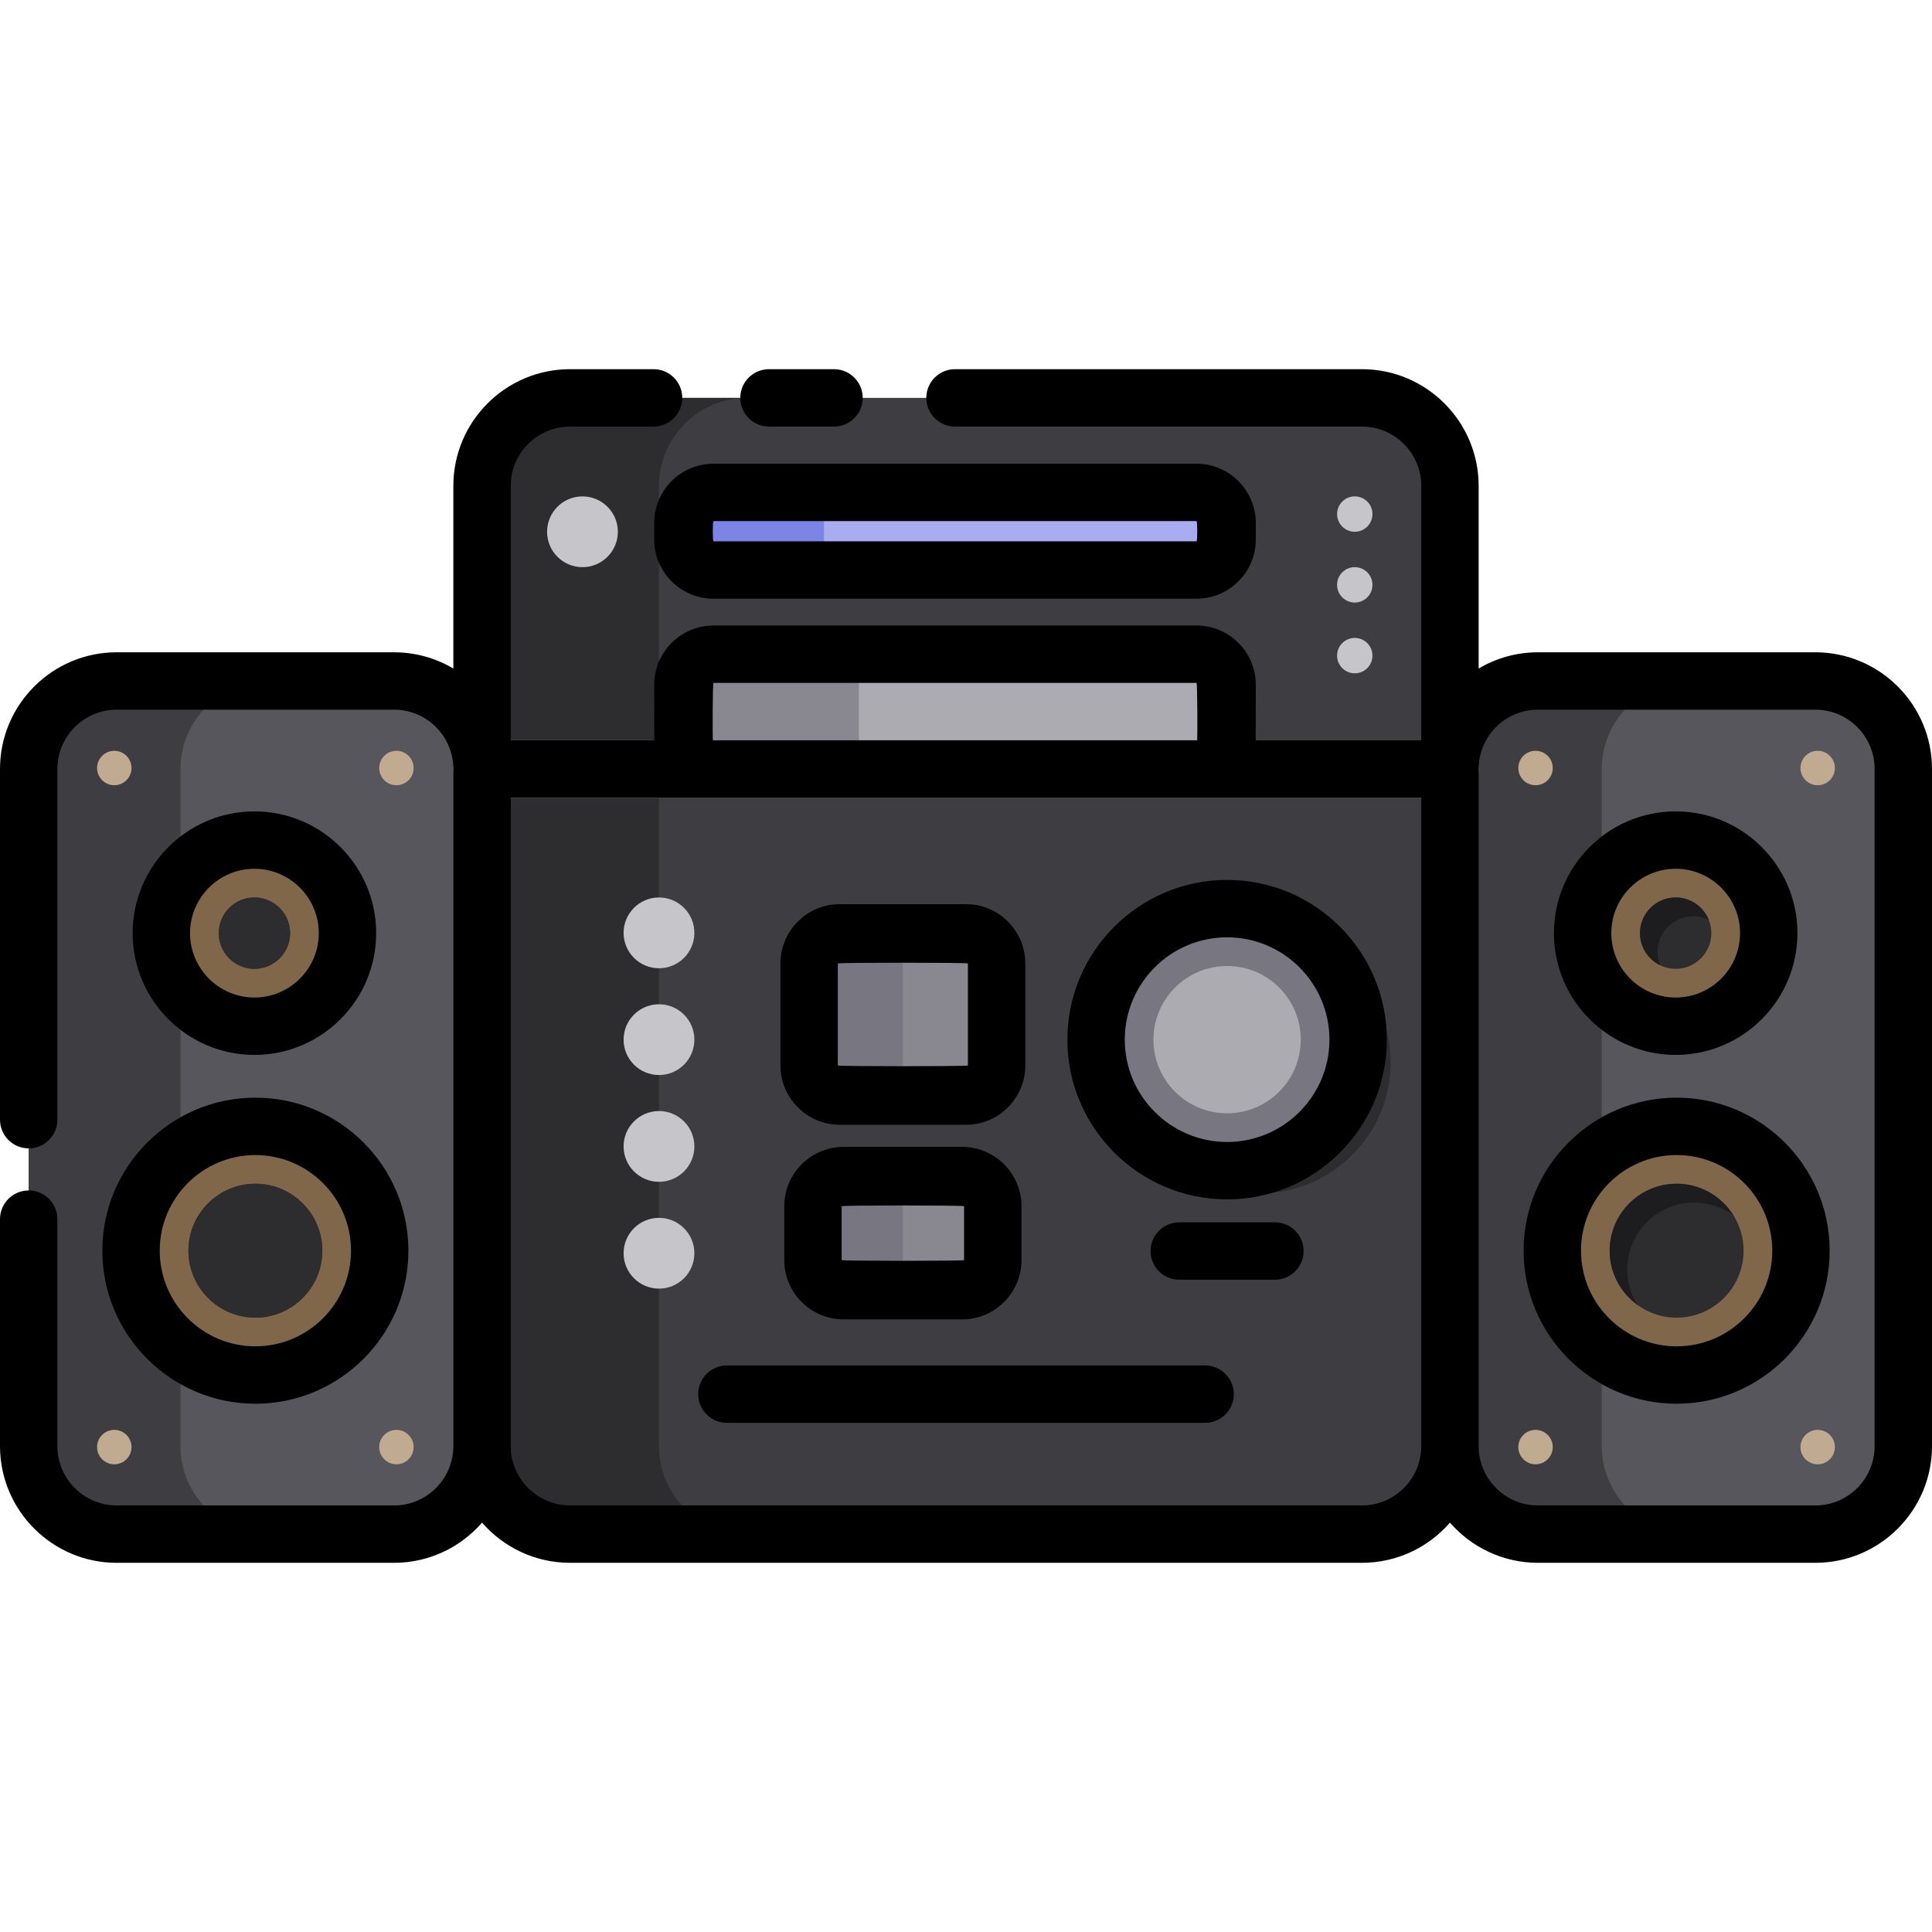
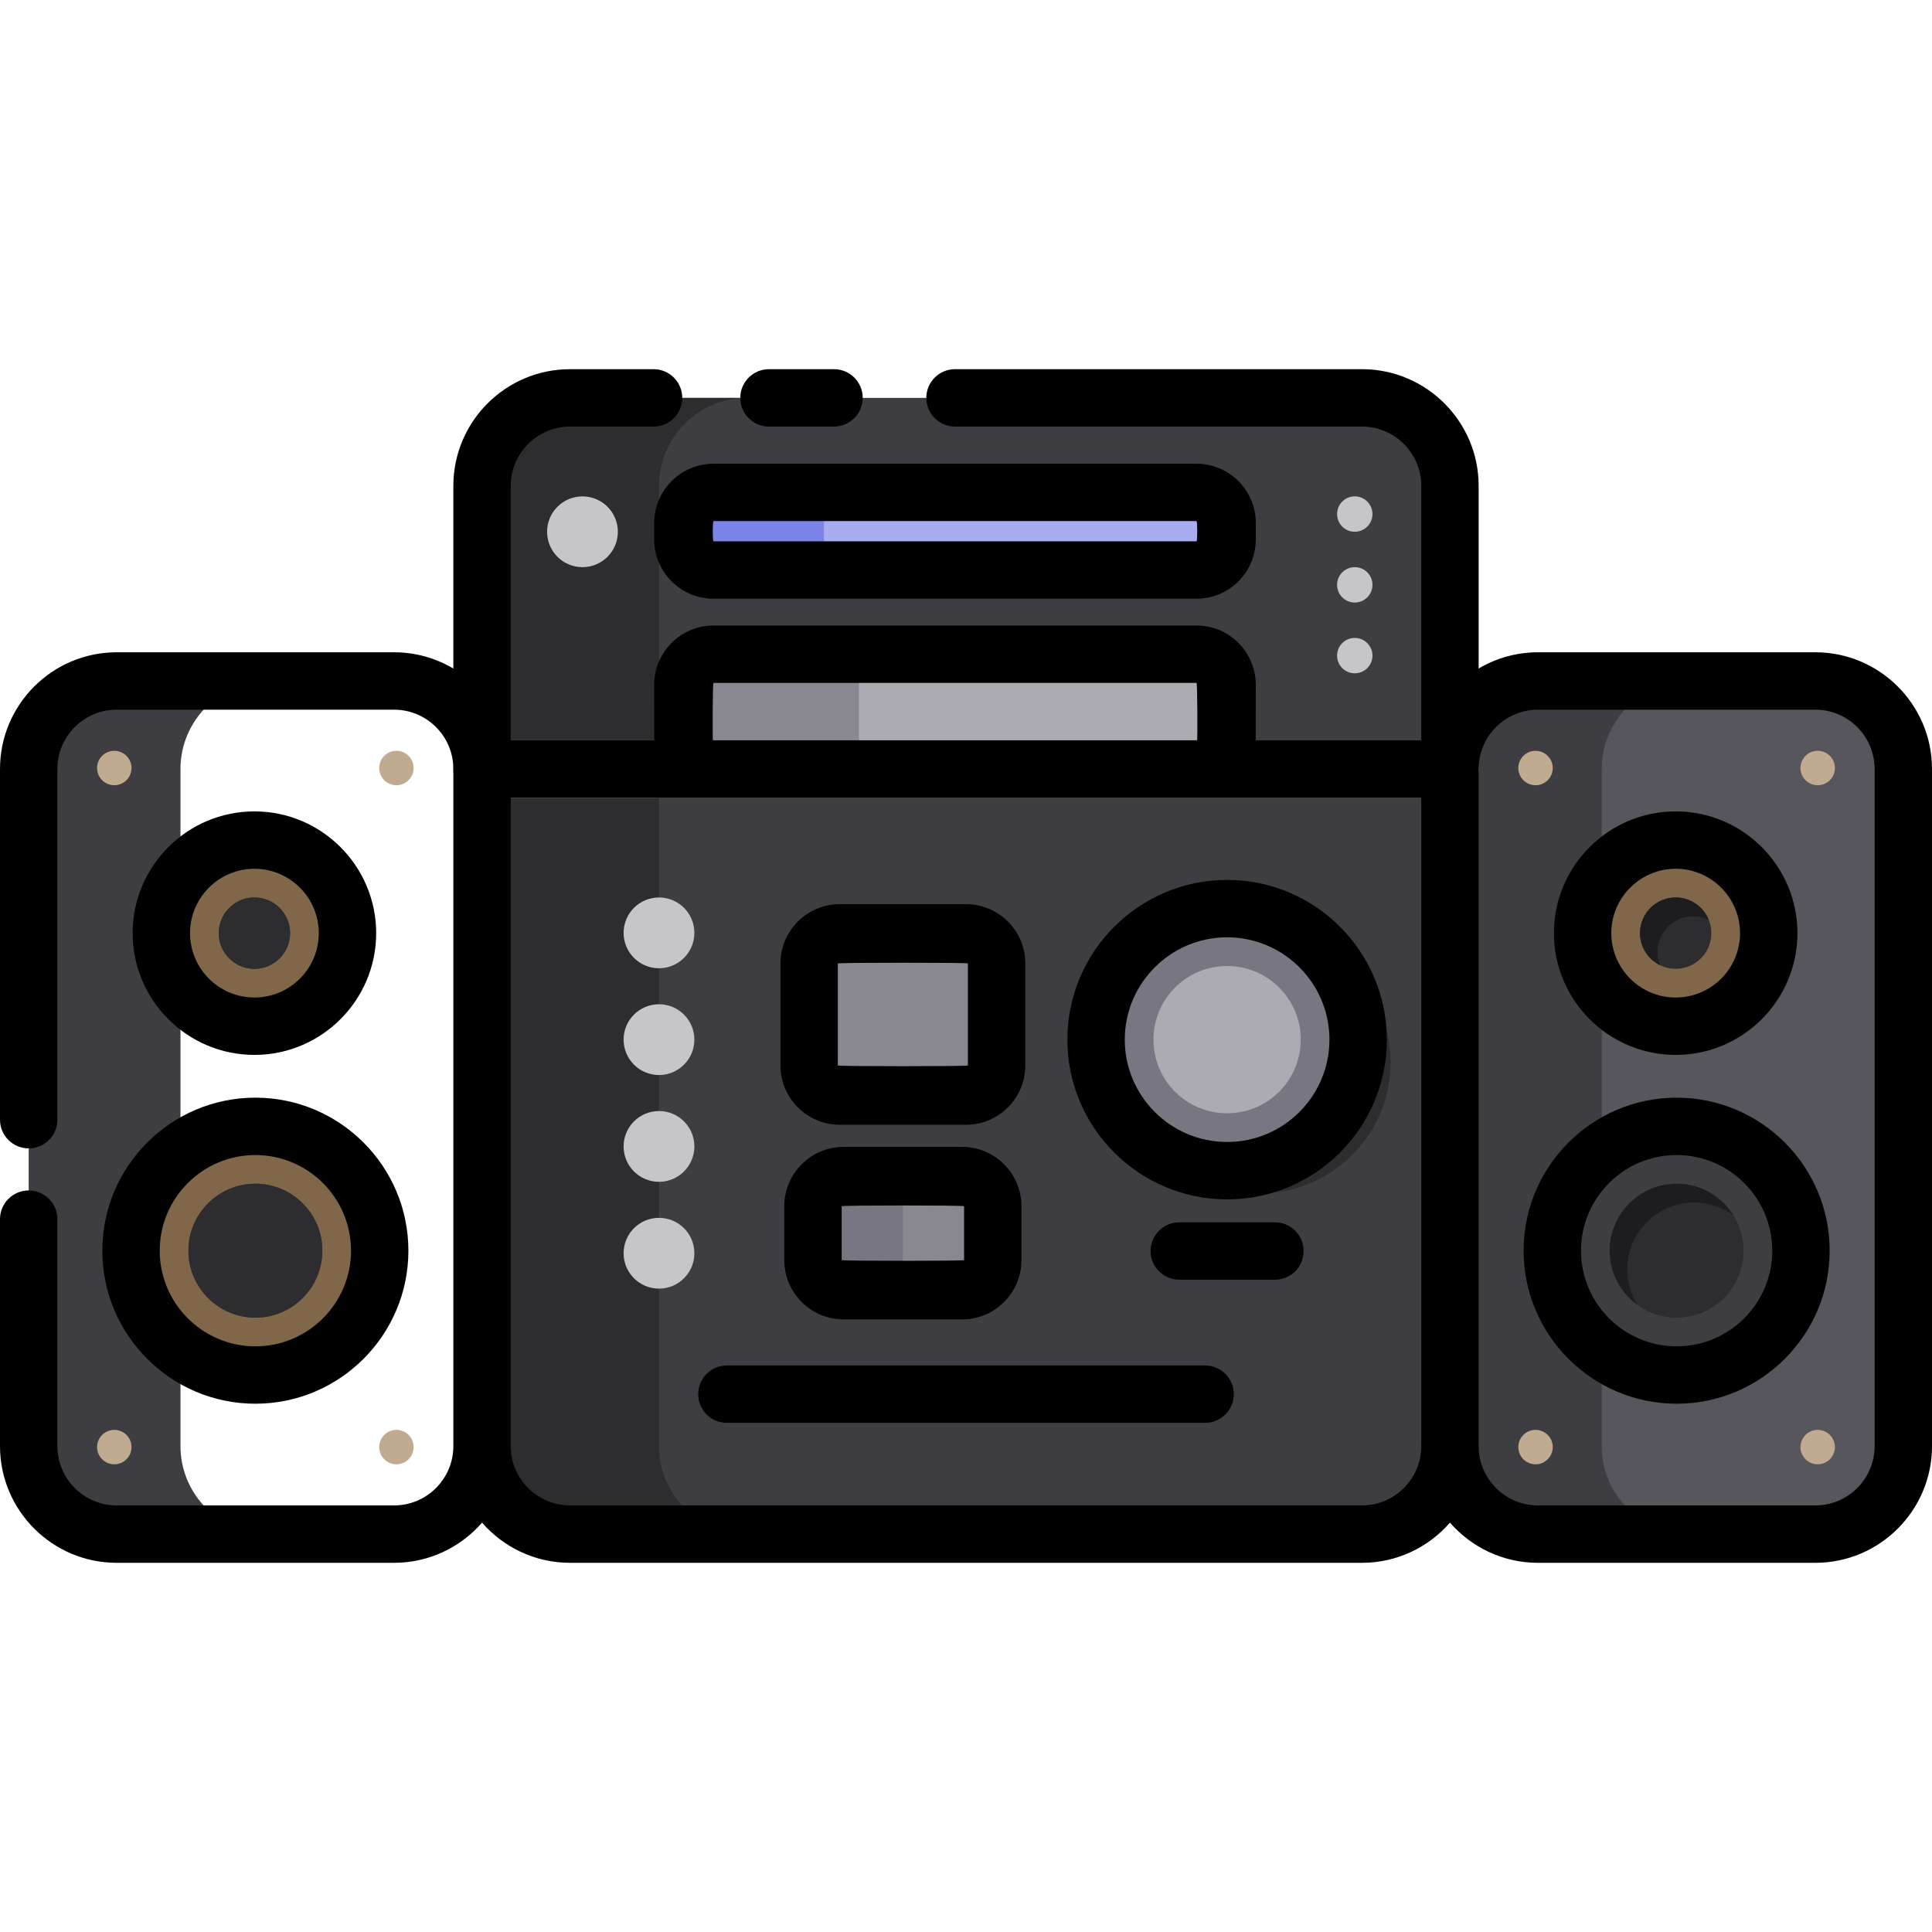
<svg xmlns="http://www.w3.org/2000/svg" version="1.1" id="Layer_1" x="0px" y="0px" viewBox="0 0 512 512" style="enable-background:new 0 0 512 512;" xml:space="preserve">
-   <path style="fill:#57565C;" d="M104.428,406.558H30.923c-12.825,0-23.319-10.493-23.319-23.319V203.786  c0-12.825,10.493-23.319,23.319-23.319h73.505c12.825,0,23.319,10.493,23.319,23.319V383.24  C127.747,396.065,117.253,406.558,104.428,406.558z" />
  <g>
    <path style="fill:#3E3D42;" d="M47.827,383.24V203.786c0-12.825,10.493-23.319,23.319-23.319H30.923   c-12.825,0-23.319,10.493-23.319,23.319V383.24c0,12.825,10.493,23.319,23.319,23.319h40.223   C58.32,406.558,47.827,396.065,47.827,383.24z" />
    <circle style="fill:#3E3D42;" cx="72.329" cy="336.43" r="32.95" />
    <circle style="fill:#3E3D42;" cx="72.075" cy="252.279" r="24.664" />
  </g>
  <circle style="fill:#806749;" cx="67.675" cy="331.441" r="32.95" />
  <g>
-     <path id="SVGCleanerId_0" style="fill:#2D2D30;" d="M67.675,349.188c-9.783,0-17.743-7.96-17.743-17.743s7.96-17.743,17.743-17.743   s17.743,7.96,17.743,17.743S77.458,349.188,67.675,349.188z" />
-   </g>
+     </g>
  <circle style="fill:#806749;" cx="67.422" cy="247.291" r="24.664" />
  <path style="fill:#2D2D30;" d="M67.422,256.75c-5.214,0-9.456-4.243-9.456-9.456c0-5.214,4.242-9.456,9.456-9.456  s9.456,4.243,9.456,9.456C76.878,252.507,72.636,256.75,67.422,256.75z" />
  <g>
    <path style="fill:#1D1D1F;" d="M72.326,318.685c3.881,0,7.464,1.267,10.388,3.389c-3.138-5.018-8.697-8.372-15.039-8.372   c-9.783,0-17.743,7.96-17.743,17.743c0,5.902,2.908,11.125,7.355,14.352c-1.703-2.723-2.704-5.928-2.704-9.37   C54.582,326.644,62.542,318.685,72.326,318.685z" />
    <path style="fill:#1D1D1F;" d="M72.072,242.819c1.478,0,2.873,0.351,4.12,0.958c-1.399-3.477-4.8-5.94-8.771-5.94   c-5.214,0-9.456,4.243-9.456,9.456c0,3.735,2.183,6.963,5.335,8.498c-0.438-1.088-0.685-2.273-0.685-3.516   C62.616,247.062,66.858,242.819,72.072,242.819z" />
  </g>
  <g>
    <circle style="fill:#C0AB91;" cx="105.056" cy="203.533" r="4.562" />
    <circle style="fill:#C0AB91;" cx="105.056" cy="383.493" r="4.562" />
    <circle style="fill:#C0AB91;" cx="30.289" cy="383.493" r="4.562" />
    <circle style="fill:#C0AB91;" cx="30.289" cy="203.533" r="4.562" />
  </g>
  <path style="fill:#57565C;" d="M481.077,406.558h-73.505c-12.825,0-23.319-10.493-23.319-23.319V203.786  c0-12.825,10.493-23.319,23.319-23.319h73.505c12.825,0,23.319,10.493,23.319,23.319V383.24  C504.396,396.065,493.903,406.558,481.077,406.558z" />
  <g>
    <path style="fill:#3E3D42;" d="M424.476,383.24V203.786c0-12.825,10.493-23.319,23.319-23.319h-40.223   c-12.825,0-23.319,10.493-23.319,23.319V383.24c0,12.825,10.493,23.319,23.319,23.319h40.223   C434.97,406.558,424.476,396.065,424.476,383.24z" />
    <circle style="fill:#3E3D42;" cx="448.978" cy="336.43" r="32.95" />
    <circle style="fill:#3E3D42;" cx="448.725" cy="252.279" r="24.664" />
  </g>
-   <circle style="fill:#806749;" cx="444.325" cy="331.441" r="32.95" />
  <path style="fill:#2D2D30;" d="M444.325,349.188c-9.783,0-17.743-7.96-17.743-17.743s7.96-17.743,17.743-17.743  s17.743,7.96,17.743,17.743S454.108,349.188,444.325,349.188z" />
  <circle style="fill:#806749;" cx="444.071" cy="247.291" r="24.664" />
  <path style="fill:#2D2D30;" d="M444.071,256.75c-5.214,0-9.456-4.243-9.456-9.456c0-5.214,4.242-9.456,9.456-9.456  s9.456,4.243,9.456,9.456C453.528,252.507,449.286,256.75,444.071,256.75z" />
  <g>
    <path style="fill:#1D1D1F;" d="M448.974,318.685c3.881,0,7.464,1.267,10.388,3.389c-3.138-5.018-8.697-8.372-15.039-8.372   c-9.783,0-17.743,7.96-17.743,17.743c0,5.902,2.908,11.125,7.355,14.352c-1.703-2.723-2.704-5.928-2.704-9.37   C431.232,326.644,439.192,318.685,448.974,318.685z" />
    <path style="fill:#1D1D1F;" d="M448.721,242.819c1.478,0,2.873,0.351,4.12,0.958c-1.399-3.477-4.8-5.94-8.771-5.94   c-5.214,0-9.456,4.243-9.456,9.456c0,3.735,2.183,6.963,5.335,8.498c-0.438-1.088-0.685-2.273-0.685-3.516   C439.266,247.062,443.508,242.819,448.721,242.819z" />
  </g>
  <g>
    <circle style="fill:#C0AB91;" cx="481.706" cy="203.533" r="4.562" />
    <circle style="fill:#C0AB91;" cx="481.706" cy="383.493" r="4.562" />
    <circle style="fill:#C0AB91;" cx="406.934" cy="383.493" r="4.562" />
    <circle style="fill:#C0AB91;" cx="406.934" cy="203.533" r="4.562" />
  </g>
  <path style="fill:#3E3D42;" d="M360.935,406.558H151.065c-12.825,0-23.319-10.493-23.319-23.319V128.76  c0-12.825,10.493-23.319,23.319-23.319h209.869c12.825,0,23.319,10.493,23.319,23.319V383.24  C384.253,396.065,373.76,406.558,360.935,406.558z" />
  <g>
    <path style="fill:#2D2D30;" d="M174.638,383.24V128.76c0-12.825,10.493-23.319,23.319-23.319h-46.891   c-12.825,0-23.319,10.493-23.319,23.319V383.24c0,12.825,10.493,23.319,23.319,23.319h46.891   C185.131,406.558,174.638,396.065,174.638,383.24z" />
    <path style="fill:#2D2D30;" d="M333.81,316.264c-19.148,0-34.725-15.577-34.725-34.725s15.577-34.725,34.725-34.725   s34.725,15.577,34.725,34.725S352.958,316.264,333.81,316.264z" />
  </g>
  <path style="fill:#787680;" d="M325.196,310.242c-19.148,0-34.725-15.577-34.725-34.725s15.577-34.725,34.725-34.725  s34.725,15.577,34.725,34.725C359.921,294.665,344.344,310.242,325.196,310.242z" />
  <circle style="fill:#ACABB1;" cx="325.196" cy="275.517" r="19.517" />
  <g>
    <circle style="fill:#C6C5CA;" cx="174.638" cy="247.22" r="9.378" />
    <circle style="fill:#C6C5CA;" cx="174.638" cy="275.517" r="9.378" />
    <circle style="fill:#C6C5CA;" cx="174.638" cy="303.814" r="9.378" />
    <circle style="fill:#C6C5CA;" cx="174.638" cy="332.121" r="9.378" />
  </g>
  <g>
    <path style="fill:#898890;" d="M256,290.471h-33.457c-4.461,0-8.111-3.65-8.111-8.111v-27.034c0-4.461,3.65-8.111,8.111-8.111H256   c4.461,0,8.111,3.65,8.111,8.111v27.034C264.111,286.821,260.461,290.471,256,290.471z" />
    <path style="fill:#898890;" d="M254.986,342.047h-31.43c-4.461,0-8.111-3.65-8.111-8.111v-14.281c0-4.461,3.65-8.111,8.111-8.111   h31.43c4.461,0,8.111,3.65,8.111,8.111v14.281C263.097,338.398,259.447,342.047,254.986,342.047z" />
  </g>
  <g>
-     <path style="fill:#787680;" d="M239.271,282.36v-27.034c0-4.461,3.65-8.111,8.111-8.111h-24.84c-4.461,0-8.111,3.65-8.111,8.111   v27.034c0,4.461,3.65,8.111,8.111,8.111h24.84C242.921,290.471,239.271,286.821,239.271,282.36z" />
+     <path style="fill:#787680;" d="M239.271,282.36v-27.034c0-4.461,3.65-8.111,8.111-8.111c-4.461,0-8.111,3.65-8.111,8.111   v27.034c0,4.461,3.65,8.111,8.111,8.111h24.84C242.921,290.471,239.271,286.821,239.271,282.36z" />
    <path style="fill:#787680;" d="M239.271,333.937v-14.281c0-4.461,3.65-8.111,8.111-8.111h-23.826c-4.461,0-8.111,3.65-8.111,8.111   v14.281c0,4.461,3.65,8.111,8.111,8.111h23.826C242.921,342.047,239.271,338.398,239.271,333.937z" />
  </g>
  <path style="fill:#ACABB1;" d="M317.085,173.37h-128c-4.461,0-8.111,3.65-8.111,8.111v13.941c0,4.461,3.65,8.111,8.111,8.111h128  c4.461,0,8.111-3.65,8.111-8.111v-13.941C325.196,177.02,321.546,173.37,317.085,173.37z" />
  <path style="fill:#898890;" d="M227.612,195.422v-13.941c0-4.461,3.65-8.111,8.111-8.111h-46.638c-4.461,0-8.111,3.65-8.111,8.111  v13.941c0,4.461,3.65,8.111,8.111,8.111h46.638C231.262,203.533,227.612,199.883,227.612,195.422z" />
  <path style="fill:#A7ADF0;" d="M317.085,151.065h-128c-4.461,0-8.111-3.65-8.111-8.111v-4.351c0-4.461,3.65-8.111,8.111-8.111h128  c4.461,0,8.111,3.65,8.111,8.111v4.351C325.196,147.415,321.546,151.065,317.085,151.065z" />
  <path style="fill:#7C84E8;" d="M218.36,142.954v-4.351c0-4.461,3.65-8.111,8.111-8.111h-37.386c-4.461,0-8.111,3.65-8.111,8.111  v4.351c0,4.461,3.65,8.111,8.111,8.111h37.386C222.01,151.065,218.36,147.415,218.36,142.954z" />
  <g>
    <circle style="fill:#C6C5CA;" cx="359.029" cy="136.233" r="4.689" />
    <circle style="fill:#C6C5CA;" cx="359.029" cy="154.989" r="4.689" />
    <circle style="fill:#C6C5CA;" cx="359.029" cy="173.745" r="4.689" />
    <circle style="fill:#C6C5CA;" cx="154.36" cy="140.927" r="9.378" />
  </g>
  <path style="fill:#B39A7C;" d="M384.253,211.39H127.747c-4.199,0-7.604-3.404-7.604-7.604c0-4.2,3.405-7.604,7.604-7.604h256.507  c4.199,0,7.604,3.404,7.604,7.604C391.857,207.986,388.453,211.39,384.253,211.39z" />
  <path style="fill:#A78966;" d="M166.78,203.786c0-4.2,3.405-7.604,7.604-7.604h-46.638c-4.199,0-7.604,3.404-7.604,7.604  c0,4.2,3.405,7.604,7.604,7.604h46.638C170.185,211.39,166.78,207.986,166.78,203.786z" />
  <circle style="fill:#806749;" cx="67.675" cy="331.441" r="32.95" />
  <g>
    <path id="SVGCleanerId_0_1_" style="fill:#2D2D30;" d="M67.675,349.188c-9.783,0-17.743-7.96-17.743-17.743   s7.96-17.743,17.743-17.743s17.743,7.96,17.743,17.743S77.458,349.188,67.675,349.188z" />
  </g>
  <circle style="fill:#806749;" cx="67.422" cy="247.291" r="24.664" />
  <path id="SVGCleanerId_1" style="fill:#2D2D30;" d="M67.422,256.75c-5.214,0-9.456-4.243-9.456-9.456  c0-5.214,4.242-9.456,9.456-9.456s9.456,4.243,9.456,9.456C76.878,252.507,72.636,256.75,67.422,256.75z" />
  <g>
    <path id="SVGCleanerId_0_2_" style="fill:#2D2D30;" d="M67.675,349.188c-9.783,0-17.743-7.96-17.743-17.743   s7.96-17.743,17.743-17.743s17.743,7.96,17.743,17.743S77.458,349.188,67.675,349.188z" />
  </g>
  <g>
    <path id="SVGCleanerId_1_1_" style="fill:#2D2D30;" d="M67.422,256.75c-5.214,0-9.456-4.243-9.456-9.456   c0-5.214,4.242-9.456,9.456-9.456s9.456,4.243,9.456,9.456C76.878,252.507,72.636,256.75,67.422,256.75z" />
  </g>
  <path d="M319.366,361.861H192.634c-4.199,0-7.604,3.404-7.604,7.604s3.405,7.604,7.604,7.604h126.733  c4.199,0,7.604-3.404,7.604-7.604S323.566,361.861,319.366,361.861z" />
  <path d="M337.869,323.929h-25.347c-4.199,0-7.604,3.404-7.604,7.604s3.405,7.604,7.604,7.604h25.347  c4.199,0,7.604-3.404,7.604-7.604S342.069,323.929,337.869,323.929z" />
  <path d="M203.786,113.046h17.236c4.199,0,7.604-3.404,7.604-7.604s-3.405-7.604-7.604-7.604h-17.236  c-4.199,0-7.604,3.404-7.604,7.604S199.586,113.046,203.786,113.046z" />
  <path d="M67.675,372c22.362,0,40.554-18.193,40.554-40.554s-18.193-40.554-40.554-40.554s-40.554,18.193-40.554,40.554  S45.314,372,67.675,372z M67.675,306.099c13.976,0,25.347,11.37,25.347,25.347s-11.37,25.347-25.347,25.347  s-25.347-11.37-25.347-25.347S53.699,306.099,67.675,306.099z" />
  <path d="M67.422,279.561c17.792,0,32.268-14.475,32.268-32.267c0-17.793-14.475-32.268-32.268-32.268s-32.268,14.475-32.268,32.268  C35.154,265.086,49.63,279.561,67.422,279.561z M67.422,230.234c9.407,0,17.06,7.654,17.06,17.06c0,9.407-7.653,17.059-17.06,17.059  s-17.06-7.653-17.06-17.059S58.015,230.234,67.422,230.234z" />
  <path d="M481.077,172.863h-73.505c-5.734,0-11.106,1.575-15.715,4.306V128.76c0-17.05-13.872-30.923-30.923-30.923h-107.85  c-4.199,0-7.604,3.404-7.604,7.604s3.405,7.604,7.604,7.604h107.85c8.665,0,15.715,7.049,15.715,15.715v67.422h-43.874  c0.012-0.253,0.024-14.701,0.024-14.701c0-8.665-7.049-15.715-15.715-15.715h-128c-8.665,0-15.715,7.049-15.715,15.715  c0,0,0.013,14.448,0.025,14.701H135.35V128.76c0-8.665,7.049-15.715,15.715-15.715h22.136c4.199,0,7.604-3.404,7.604-7.604  s-3.405-7.604-7.604-7.604h-22.136c-17.051,0-30.923,13.873-30.923,30.923v48.409c-4.609-2.731-9.98-4.306-15.715-4.306H30.923  C13.872,172.863,0,186.736,0,203.786v92.944c0,4.2,3.405,7.604,7.604,7.604s7.604-3.404,7.604-7.604v-92.944  c0-8.665,7.049-15.715,15.715-15.715h73.505c8.665,0,15.715,7.049,15.715,15.715V383.24c0,8.665-7.049,15.715-15.715,15.715H30.923  c-8.665,0-15.715-7.049-15.715-15.715v-60.153c0-4.2-3.405-7.604-7.604-7.604S0,318.886,0,323.086v60.153  c0,17.05,13.872,30.923,30.923,30.923h73.505c9.299,0,17.645-4.132,23.319-10.649c5.674,6.517,14.02,10.649,23.319,10.649h209.869  c9.299,0,17.645-4.132,23.319-10.649c5.674,6.517,14.02,10.649,23.319,10.649h73.505c17.051,0,30.923-13.873,30.923-30.923V203.786  C512,186.736,498.128,172.863,481.077,172.863z M189.085,180.974h128c0.261,0,0.268,15.026,0.185,15.208H188.919  C188.833,196.006,188.825,180.974,189.085,180.974z M360.935,398.954H151.065c-8.665,0-15.715-7.049-15.715-15.715V211.39H376.65  v171.85C376.65,391.905,369.6,398.954,360.935,398.954z M496.792,383.24c0,8.665-7.049,15.715-15.715,15.715h-73.505  c-8.665,0-15.715-7.049-15.715-15.715V203.786c0-8.665,7.049-15.715,15.715-15.715h73.505c8.665,0,15.715,7.049,15.715,15.715  V383.24z" />
  <path d="M444.325,290.891c-22.362,0-40.554,18.193-40.554,40.554S421.963,372,444.325,372s40.554-18.193,40.554-40.554  S466.686,290.891,444.325,290.891z M444.325,356.792c-13.976,0-25.347-11.37-25.347-25.347s11.37-25.347,25.347-25.347  s25.347,11.37,25.347,25.347S458.301,356.792,444.325,356.792z" />
  <path d="M444.071,279.561c17.792,0,32.268-14.475,32.268-32.267c0-17.793-14.475-32.268-32.268-32.268  c-17.793,0-32.268,14.475-32.268,32.268C411.803,265.086,426.279,279.561,444.071,279.561z M444.071,230.234  c9.407,0,17.06,7.654,17.06,17.06c0,9.407-7.653,17.059-17.06,17.059c-9.408,0-17.06-7.653-17.06-17.059  S434.665,230.234,444.071,230.234z" />
  <path d="M325.196,233.188c-23.34,0-42.329,18.989-42.329,42.329s18.989,42.329,42.329,42.329c23.34,0,42.329-18.989,42.329-42.329  S348.536,233.188,325.196,233.188z M325.196,302.638c-14.954,0-27.121-12.166-27.121-27.121c0-14.954,12.166-27.121,27.121-27.121  c14.954,0,27.121,12.166,27.121,27.121C352.317,290.471,340.151,302.638,325.196,302.638z" />
  <path d="M222.543,298.075H256c8.665,0,15.715-7.049,15.715-15.715v-27.034c0-8.665-7.049-15.715-15.715-15.715h-33.457  c-8.665,0-15.715,7.049-15.715,15.715v27.034C206.828,291.026,213.877,298.075,222.543,298.075z M222.036,255.327  c0-0.261,34.471-0.261,34.471,0v27.034c0,0.261-34.471,0.261-34.471,0V255.327z" />
  <path d="M254.986,303.94h-31.43c-8.665,0-15.715,7.049-15.715,15.715v14.281c0,8.665,7.049,15.715,15.715,15.715h31.43  c8.665,0,15.715-7.049,15.715-15.715v-14.281C270.701,310.99,263.652,303.94,254.986,303.94z M255.493,333.937  c0,0.261-32.444,0.261-32.444,0v-14.281c0-0.261,32.444-0.261,32.444,0V333.937z" />
  <path d="M173.37,138.603v4.351c0,8.665,7.049,15.715,15.715,15.715h128c8.665,0,15.715-7.049,15.715-15.715v-4.351  c0-8.665-7.049-15.715-15.715-15.715h-128C180.42,122.888,173.37,129.937,173.37,138.603z M189.085,138.096h128  c0.261,0,0.261,5.365,0,5.365h-128C188.825,143.461,188.825,138.096,189.085,138.096z" />
  <g>
</g>
  <g>
</g>
  <g>
</g>
  <g>
</g>
  <g>
</g>
  <g>
</g>
  <g>
</g>
  <g>
</g>
  <g>
</g>
  <g>
</g>
  <g>
</g>
  <g>
</g>
  <g>
</g>
  <g>
</g>
  <g>
</g>
</svg>